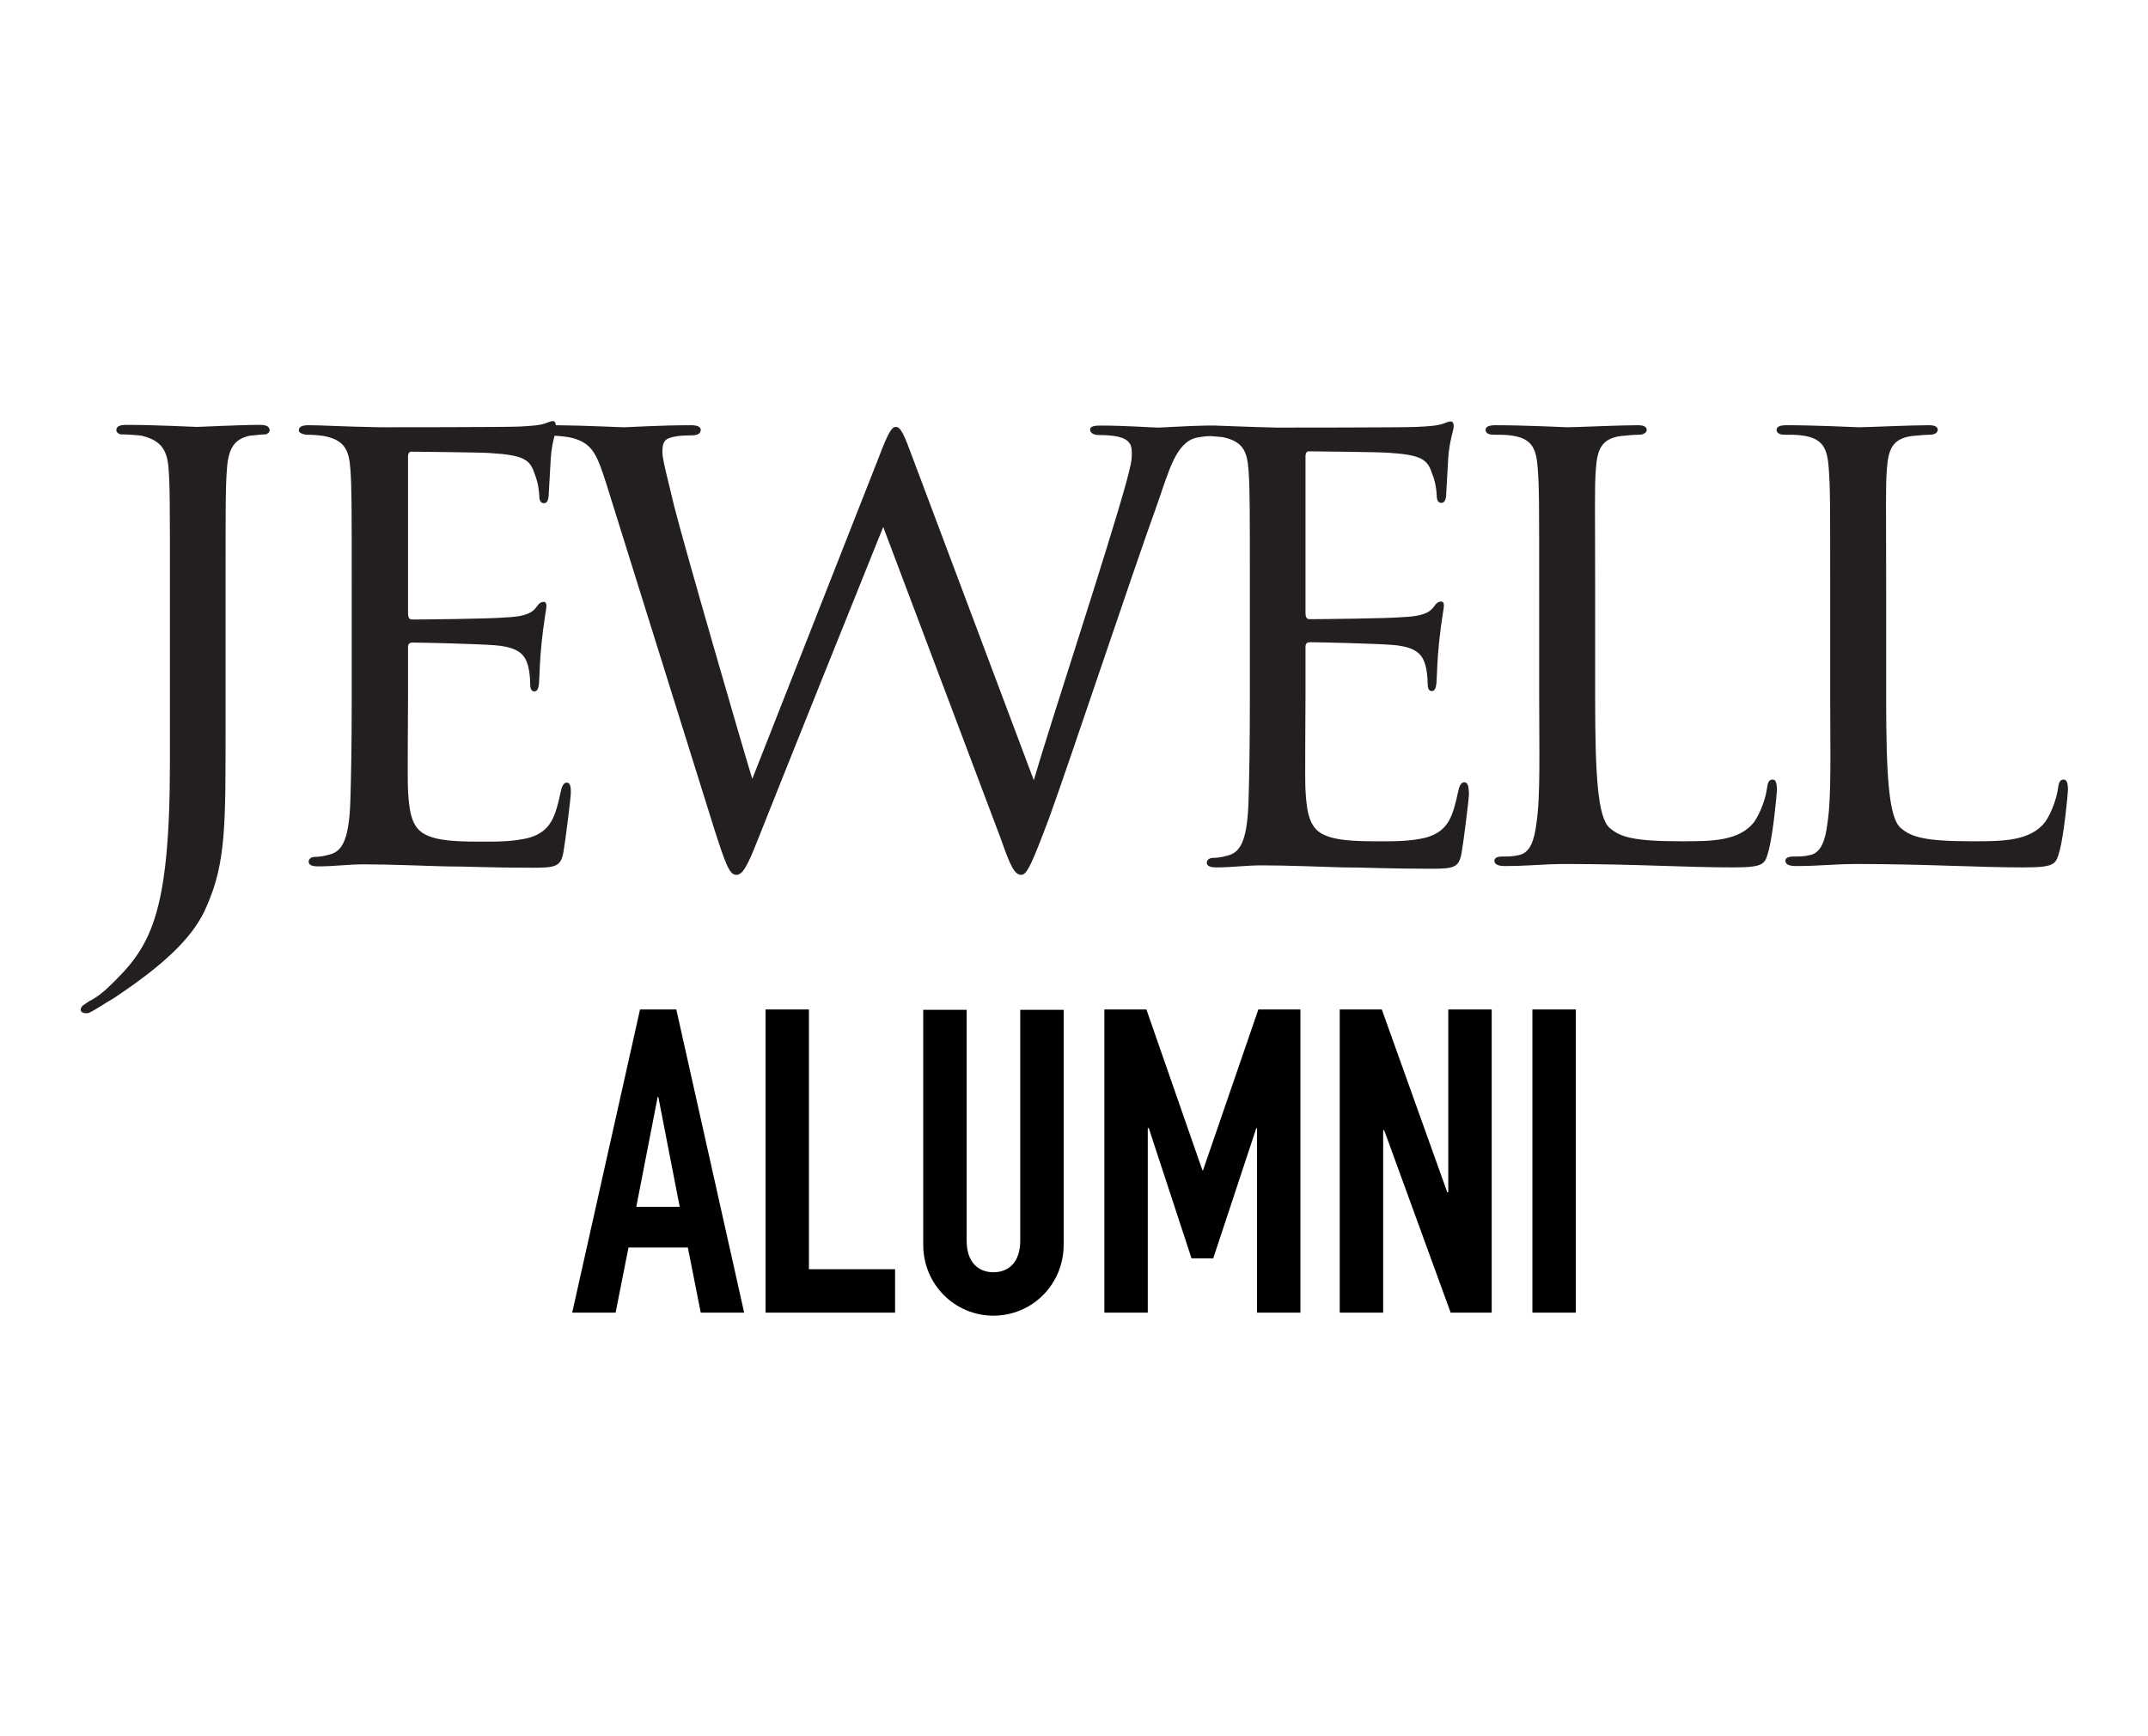
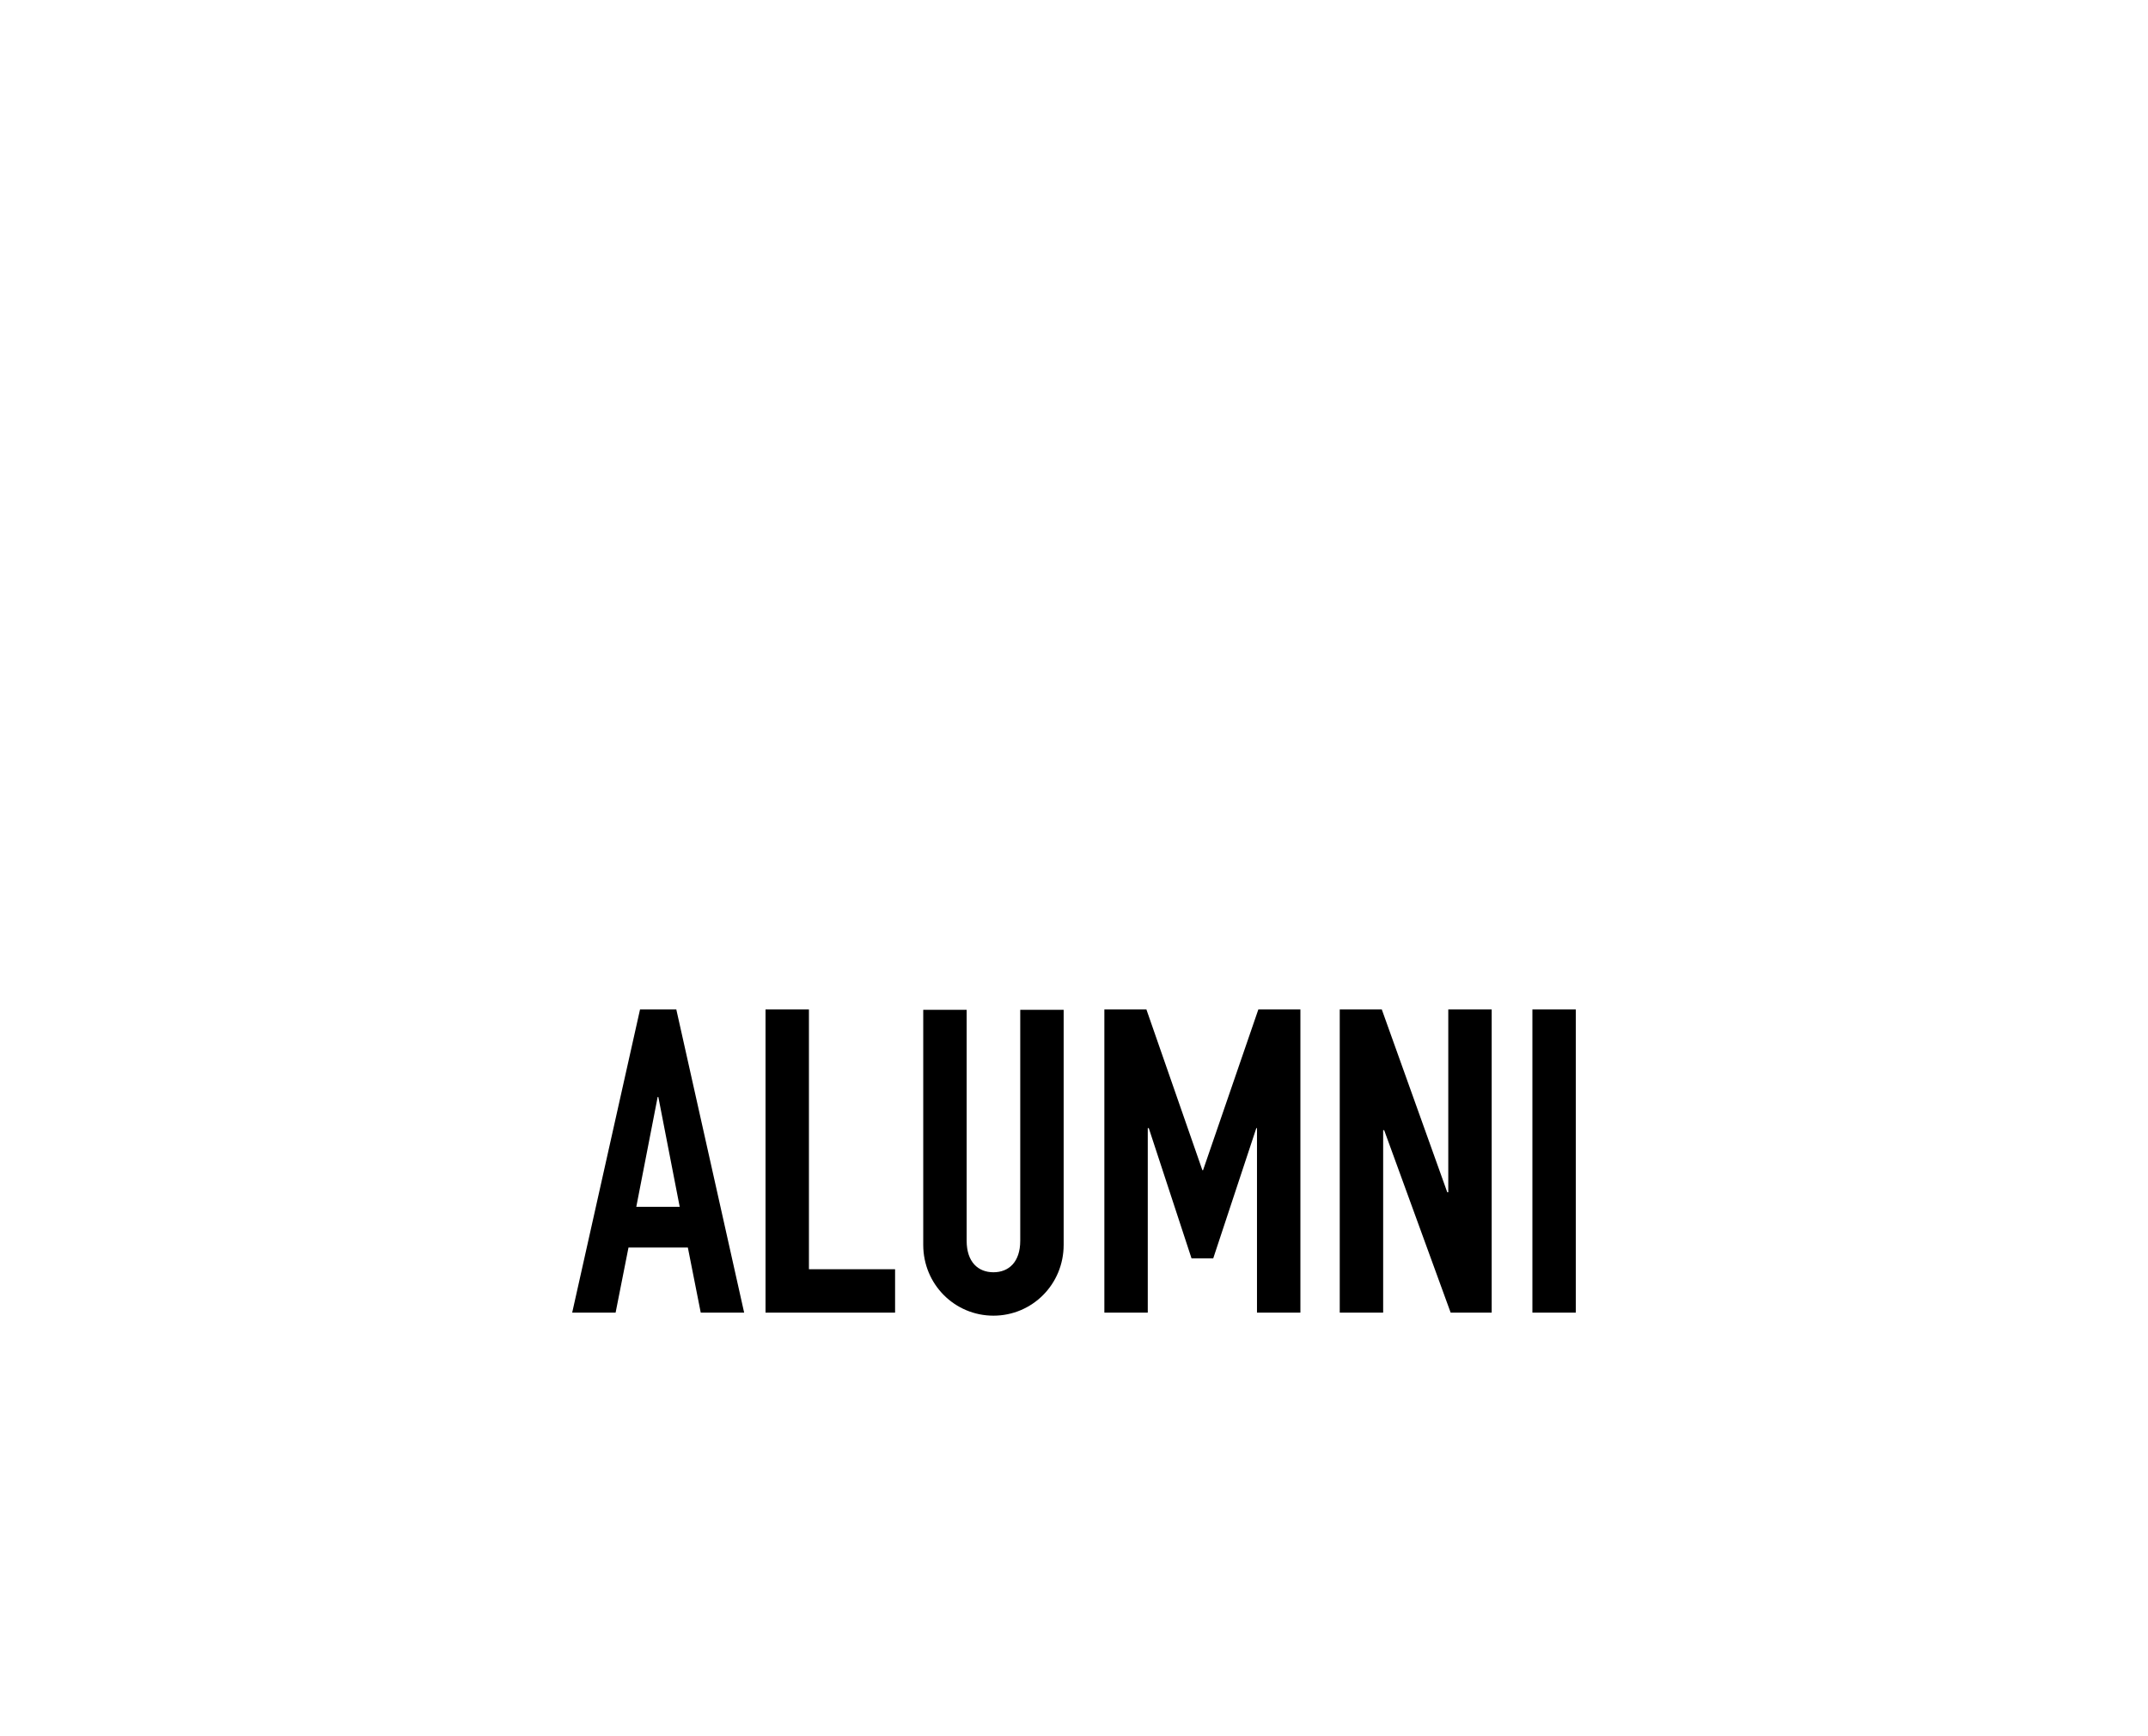
<svg xmlns="http://www.w3.org/2000/svg" id="Layer_1" viewBox="0 0 633.3 512">
  <style>.st0{fill:#231f20}</style>
-   <path class="st0" d="M76.5 125.3c-5.7 0-17.6.6-18.4.6-.6 0-12.3-.6-20.8-.6-2 0-3 .4-3 1.6 0 .6.8 1.2 1.4 1.2 1.6 0 4.9.2 6.1.4 5.7 1.4 7.5 4.2 7.9 9.7.4 5.5.4 10.1.4 36.8v49.4c0 46.3-5.9 55-18 66.6-1.2 1.2-3.6 3.2-5.7 4.2-1.4 1-2.6 1.4-2.6 2.6 0 .8 1 1 1.4 1 .6 0 1 0 1.2-.2 1.8-.8 4.9-3 7.1-4.2 15.8-10.5 23.9-18.6 27.5-27.3 5.7-13 5.5-24.3 5.5-53.4V175c0-26.7 0-31.2.4-36.6.4-5.9 2-8.9 6.7-9.9 2.2-.2 3.4-.4 4.7-.4.4 0 1.2-.6 1.2-1.2-.1-1.2-1-1.6-3-1.6zM431.7 230.7c-.8 0-1.4.8-1.8 2.8-1.6 7.5-3 11.5-9.1 13.4-5.1 1.4-11.5 1.2-15.4 1.2-6.9 0-11.7-.4-14.8-1.8-4.2-1.8-5.3-5.7-5.7-13.2-.2-3.4 0-21.2 0-27.5v-14.8c0-.8.2-1.4 1.4-1.4 3.2 0 19.6.4 24.3.8 7.7.6 8.9 3.4 9.7 6.1.4 1.6.6 3.6.6 4.9 0 1.4.2 2.6 1.2 2.6.8 0 1.2-.6 1.4-2.2.2-2.6.2-6.7.8-12.3.6-5.9 1.4-9.7 1.4-10.7s-.4-1.2-.8-1.2c-.8 0-1.4.4-2.2 1.6-1.6 2.2-4.7 2.8-9.3 3-4.2.4-24.9.6-27.3.6-1 0-1.2-.8-1.2-2v-45.9c0-1.2.4-1.6 1-1.6.4 0 20.4.2 23.1.4 10.1.6 11.9 2 13.2 6.1.6 1.4 1.2 3.4 1.4 6.5 0 1.4.4 2.2 1.4 2.2 1 0 1.4-1.2 1.4-3 .2-3.8.4-7.1.6-10.5.4-5.1 1.6-7.9 1.6-9.1 0-1-.4-1.4-.8-1.4-.8 0-1 .2-2.2.6-1.6.6-3.8.8-7.9 1-4.1.2-40.1.2-41.1.2-9.3-.2-14.6-.5-18.4-.6H355.6c-5.6.1-13.1.6-14.2.6-1.4 0-9.5-.6-17-.6-2.2 0-3 .4-3 1.2s.8 1.6 2.6 1.6c8.7 0 9.7 2.2 9.7 5.3 0 2.2-.2 3.2-1.6 8.5-5.5 20-22.5 71.4-27.3 88L269 134.8c-2.4-6.5-3.4-8.9-4.9-8.9-1 0-2 1-4.9 8.7l-37.4 95.1c-3-9.7-20.4-69.8-23.1-80.7-1.8-7.7-3.4-13.4-3.4-15.6 0-2 .2-3.6 2-4.2 2.2-.8 5.1-.8 6.5-.8 1.6 0 2.8-.4 2.8-1.6 0-.6-.4-1.4-2.8-1.4-9.5 0-18.4.6-19.8.6-1.9 0-10.3-.5-20.1-.6-.1-.8-.4-1.2-.8-1.2-.8 0-1 .2-2.2.6-1.6.6-3.8.8-7.9 1-4 .2-40.1.2-41.1.2-11.3-.2-16.8-.6-20.8-.6-2 0-3 .4-3 1.6 0 .6 1.2 1.2 2.6 1.2 1.6 0 3.6.2 4.9.4 5.9 1.2 7.3 4 7.7 9.7.4 5.5.4 10.3.4 36.8v30.4c0 15.4-.2 23.7-.4 30.6-.4 12.5-2.8 15.2-6.5 16-1.4.4-2.8.6-4 .6-1 0-1.8.6-1.8 1.4 0 1 1 1.4 2.8 1.4 4.9 0 8.7-.6 13.4-.6 7.5 0 16.8.4 23.9.6 7.1 0 12.7.4 26.1.4 6.7 0 8.1-.4 8.9-4.5.6-3.4 2.2-16.2 2.2-17.6 0-1.2 0-3-1.2-3-.8 0-1.4.8-1.8 2.8-1.6 7.5-3 11.5-9.1 13.4-5.1 1.4-11.5 1.2-15.4 1.2-6.9 0-11.7-.4-14.8-1.8-4.2-1.8-5.3-5.7-5.7-13.2-.2-3.4 0-21.2 0-27.5v-14.8c0-.8.2-1.4 1.4-1.4 3.2 0 19.6.4 24.3.8 7.7.6 8.9 3.4 9.7 6.1.4 1.6.6 3.6.6 4.9 0 1.4.2 2.6 1.2 2.6.8 0 1.2-.6 1.4-2.2.2-2.6.2-6.7.8-12.3.6-5.9 1.4-9.7 1.4-10.7s-.4-1.2-.8-1.2c-.8 0-1.4.4-2.2 1.6-1.6 2.2-4.7 2.8-9.3 3-4.2.4-24.9.6-27.3.6-1 0-1.2-.8-1.2-2v-45.9c0-1.2.4-1.6 1-1.6.4 0 20.4.2 23.1.4 10.1.6 11.9 2 13.2 6.1.6 1.4 1.2 3.4 1.4 6.5 0 1.4.4 2.2 1.4 2.2 1 0 1.4-1.2 1.4-3 .2-3.8.4-7.1.6-10.5.2-2.8.7-4.9 1.1-6.4 1.7.1 3.9.3 5.4.7 5.7 1.6 7.1 4.7 9.9 13.6l31.2 99.8c4 12.7 5.1 15.4 7.1 15.4 1.8 0 3.2-2.4 6.3-10.3 6.1-15.4 30.6-76.5 37-92.3l34.8 92.3c2.6 7.5 3.9 10.3 5.9 10.3 1.6 0 3-2.8 8.3-17 6.1-16.8 24.1-71 32-92.9 3.2-9.1 5.3-17.6 11.3-19 1.4-.3 3.1-.5 4.2-.5 1.3.1 2.6.2 3.5.3 5.9 1.2 7.3 4 7.7 9.7.4 5.5.4 10.3.4 36.8v30.4c0 15.4-.2 23.7-.4 30.6-.4 12.5-2.8 15.2-6.5 16-1.4.4-2.8.6-4 .6-1 0-1.8.6-1.8 1.4 0 1 1 1.4 2.8 1.4 4.9 0 8.7-.6 13.4-.6 7.5 0 16.8.4 23.9.6 7.1 0 12.7.4 26.1.4 6.7 0 8.1-.4 8.9-4.5.6-3.4 2.2-16.2 2.2-17.6-.1-1.6-.1-3.4-1.4-3.4zM522.6 229.9c-1 0-1.4.8-1.6 2.4-.4 3-1.8 7.1-3.8 10.1-4.5 5.7-12.5 5.7-21.5 5.7-14 0-18-1.2-21.2-4-3.4-3.2-4.2-15-4.2-38.2v-30.8c0-26.7-.2-31.2.2-36.6.4-5.9 1.6-9.1 7.3-9.9 2-.2 4-.4 5.5-.4 1.2 0 2.2-.6 2.2-1.4 0-.8-.6-1.4-2.6-1.4-5.7 0-18 .6-20.8.6-.4 0-12.6-.6-21.1-.6-2 0-3 .4-3 1.4 0 .8.8 1.4 2.2 1.4 1.6 0 3.8 0 5.1.2 6.9.8 7.7 4.5 8.1 10.1.4 5.5.4 9.9.4 36.6v30.4c0 15.6.4 29.5-.8 37.2-.6 4.9-1.8 8.9-5.3 9.5-1.6.4-3.2.4-4.9.4-1.6 0-2.2.6-2.2 1.2 0 1.2 1.2 1.6 3.2 1.6 7.1 0 11.1-.6 17.8-.6 20.2 0 35.4 1 49.2 1 9.7 0 9.5-1 10.7-5.1 1.2-4.7 2.4-16.2 2.4-18.2-.1-2-.5-2.6-1.3-2.6zM608.4 229.9c-1 0-1.4.8-1.6 2.4-.4 3-1.8 7.1-3.8 10.1-4.5 5.7-12.5 5.7-21.5 5.7-14 0-18-1.2-21.2-4-3.4-3.2-4.2-15-4.2-38.2v-30.8c0-26.7-.2-31.2.2-36.6.4-5.9 1.6-9.1 7.3-9.9 2-.2 4-.4 5.5-.4 1.2 0 2.2-.6 2.2-1.4 0-.8-.6-1.4-2.6-1.4-5.7 0-18 .6-20.8.6-.4 0-12.6-.6-21.1-.6-2 0-3 .4-3 1.4 0 .8.8 1.4 2.2 1.4 1.6 0 3.8 0 5.1.2 6.9.8 7.7 4.5 8.1 10.1.4 5.5.4 9.9.4 36.6v30.4c0 15.6.4 29.5-.8 37.2-.6 4.9-1.8 8.9-5.3 9.5-1.6.4-3.2.4-4.9.4-1.6 0-2.2.6-2.2 1.2 0 1.2 1.2 1.6 3.2 1.6 7.1 0 11.1-.6 17.8-.6 20.2 0 35.4 1 49.2 1 9.7 0 9.5-1 10.7-5.1 1.2-4.7 2.4-16.2 2.4-18.2-.1-2-.5-2.6-1.3-2.6z" />
  <g>
    <path d="M188.7 297.7h10.7l20 89.4h-12.8l-3.8-19.2h-17.5l-3.8 19.2h-12.8l20-89.4zm5.4 25.8h-.2l-6.3 32.4h12.8l-6.3-32.4zM225.7 297.7h12.8v76.6h25.4v12.8h-38.2v-89.4zM313.6 367.1c0 11.7-9.3 20.9-20.7 20.9-11.4 0-20.7-9.2-20.7-20.9v-69.3H285v68.1c0 6.3 3.4 9.3 7.9 9.3s7.9-3 7.9-9.3v-68.1h12.8v69.3zM325.7 297.7H338l16.5 47.4h.2l16.3-47.4h12.4v89.4h-12.8v-54.4h-.2l-12.7 38.4h-6.4l-12.6-38.4h-.3v54.4h-12.8v-89.4zM395.1 297.7h12.3l19.3 53.9h.3v-53.9h12.8v89.4h-12.1l-19.6-53.8h-.3v53.8H395v-89.4zM451.8 297.7h12.8v89.4h-12.8v-89.4z" />
  </g>
</svg>